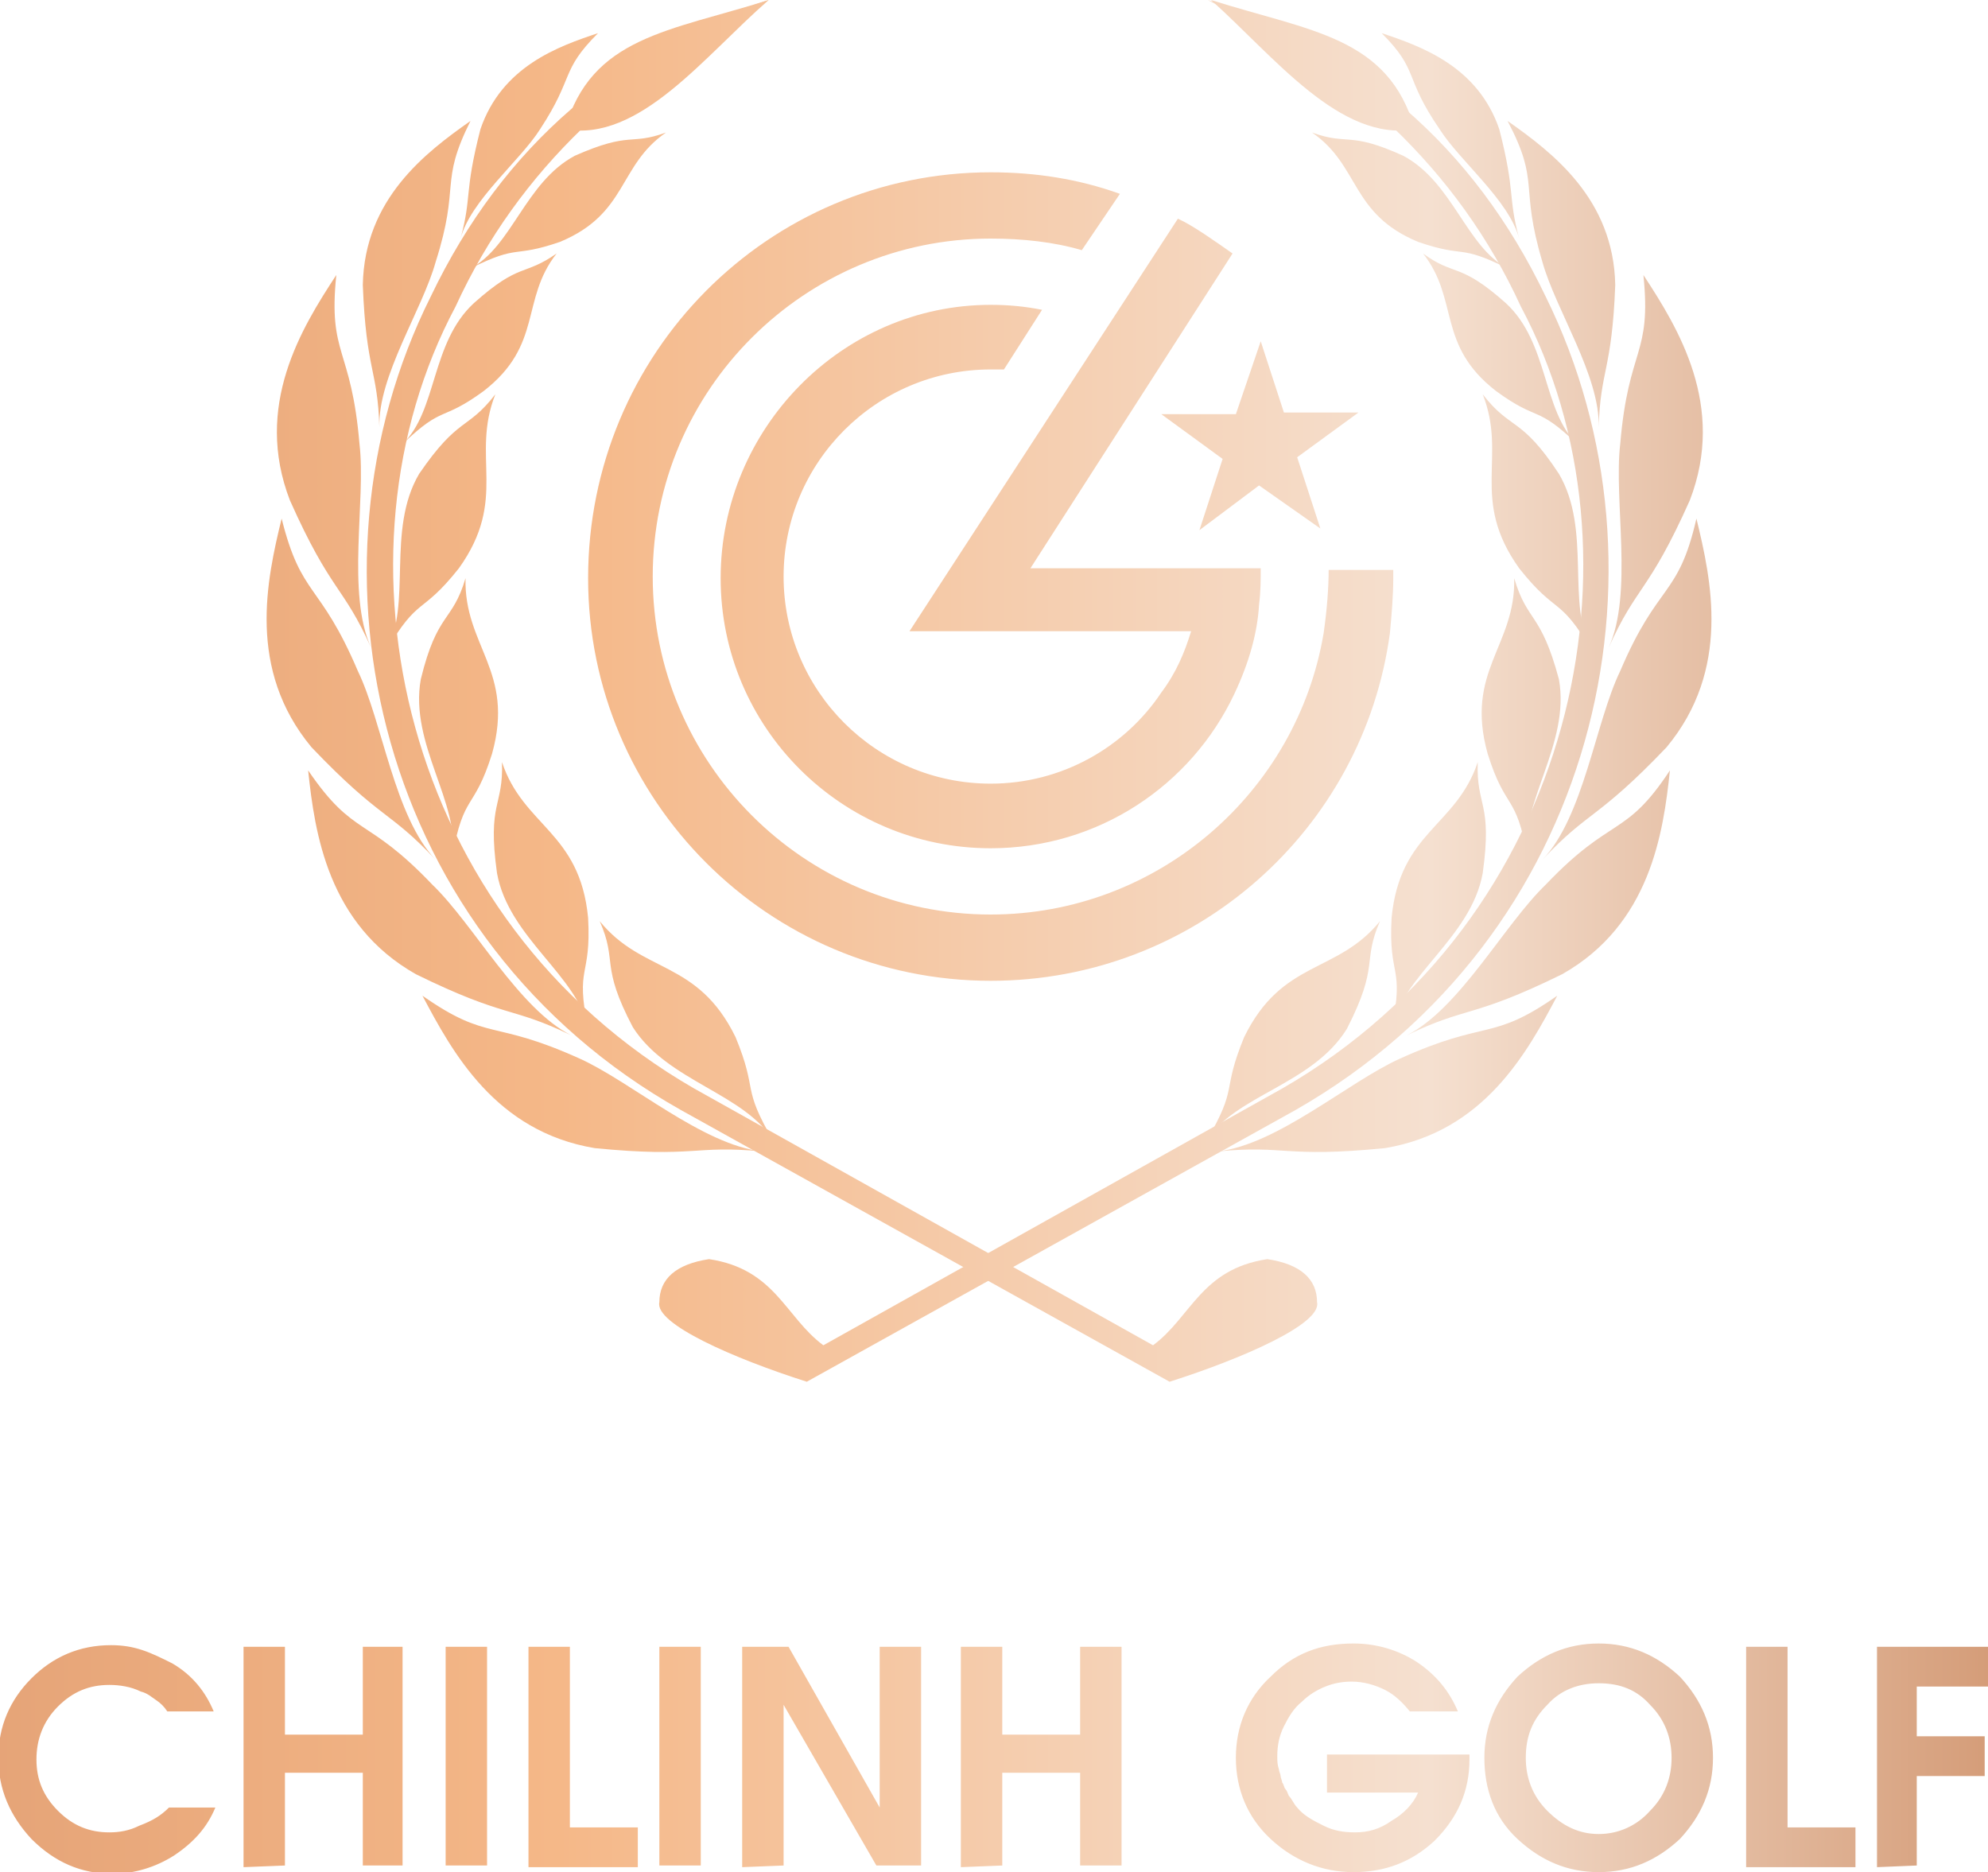
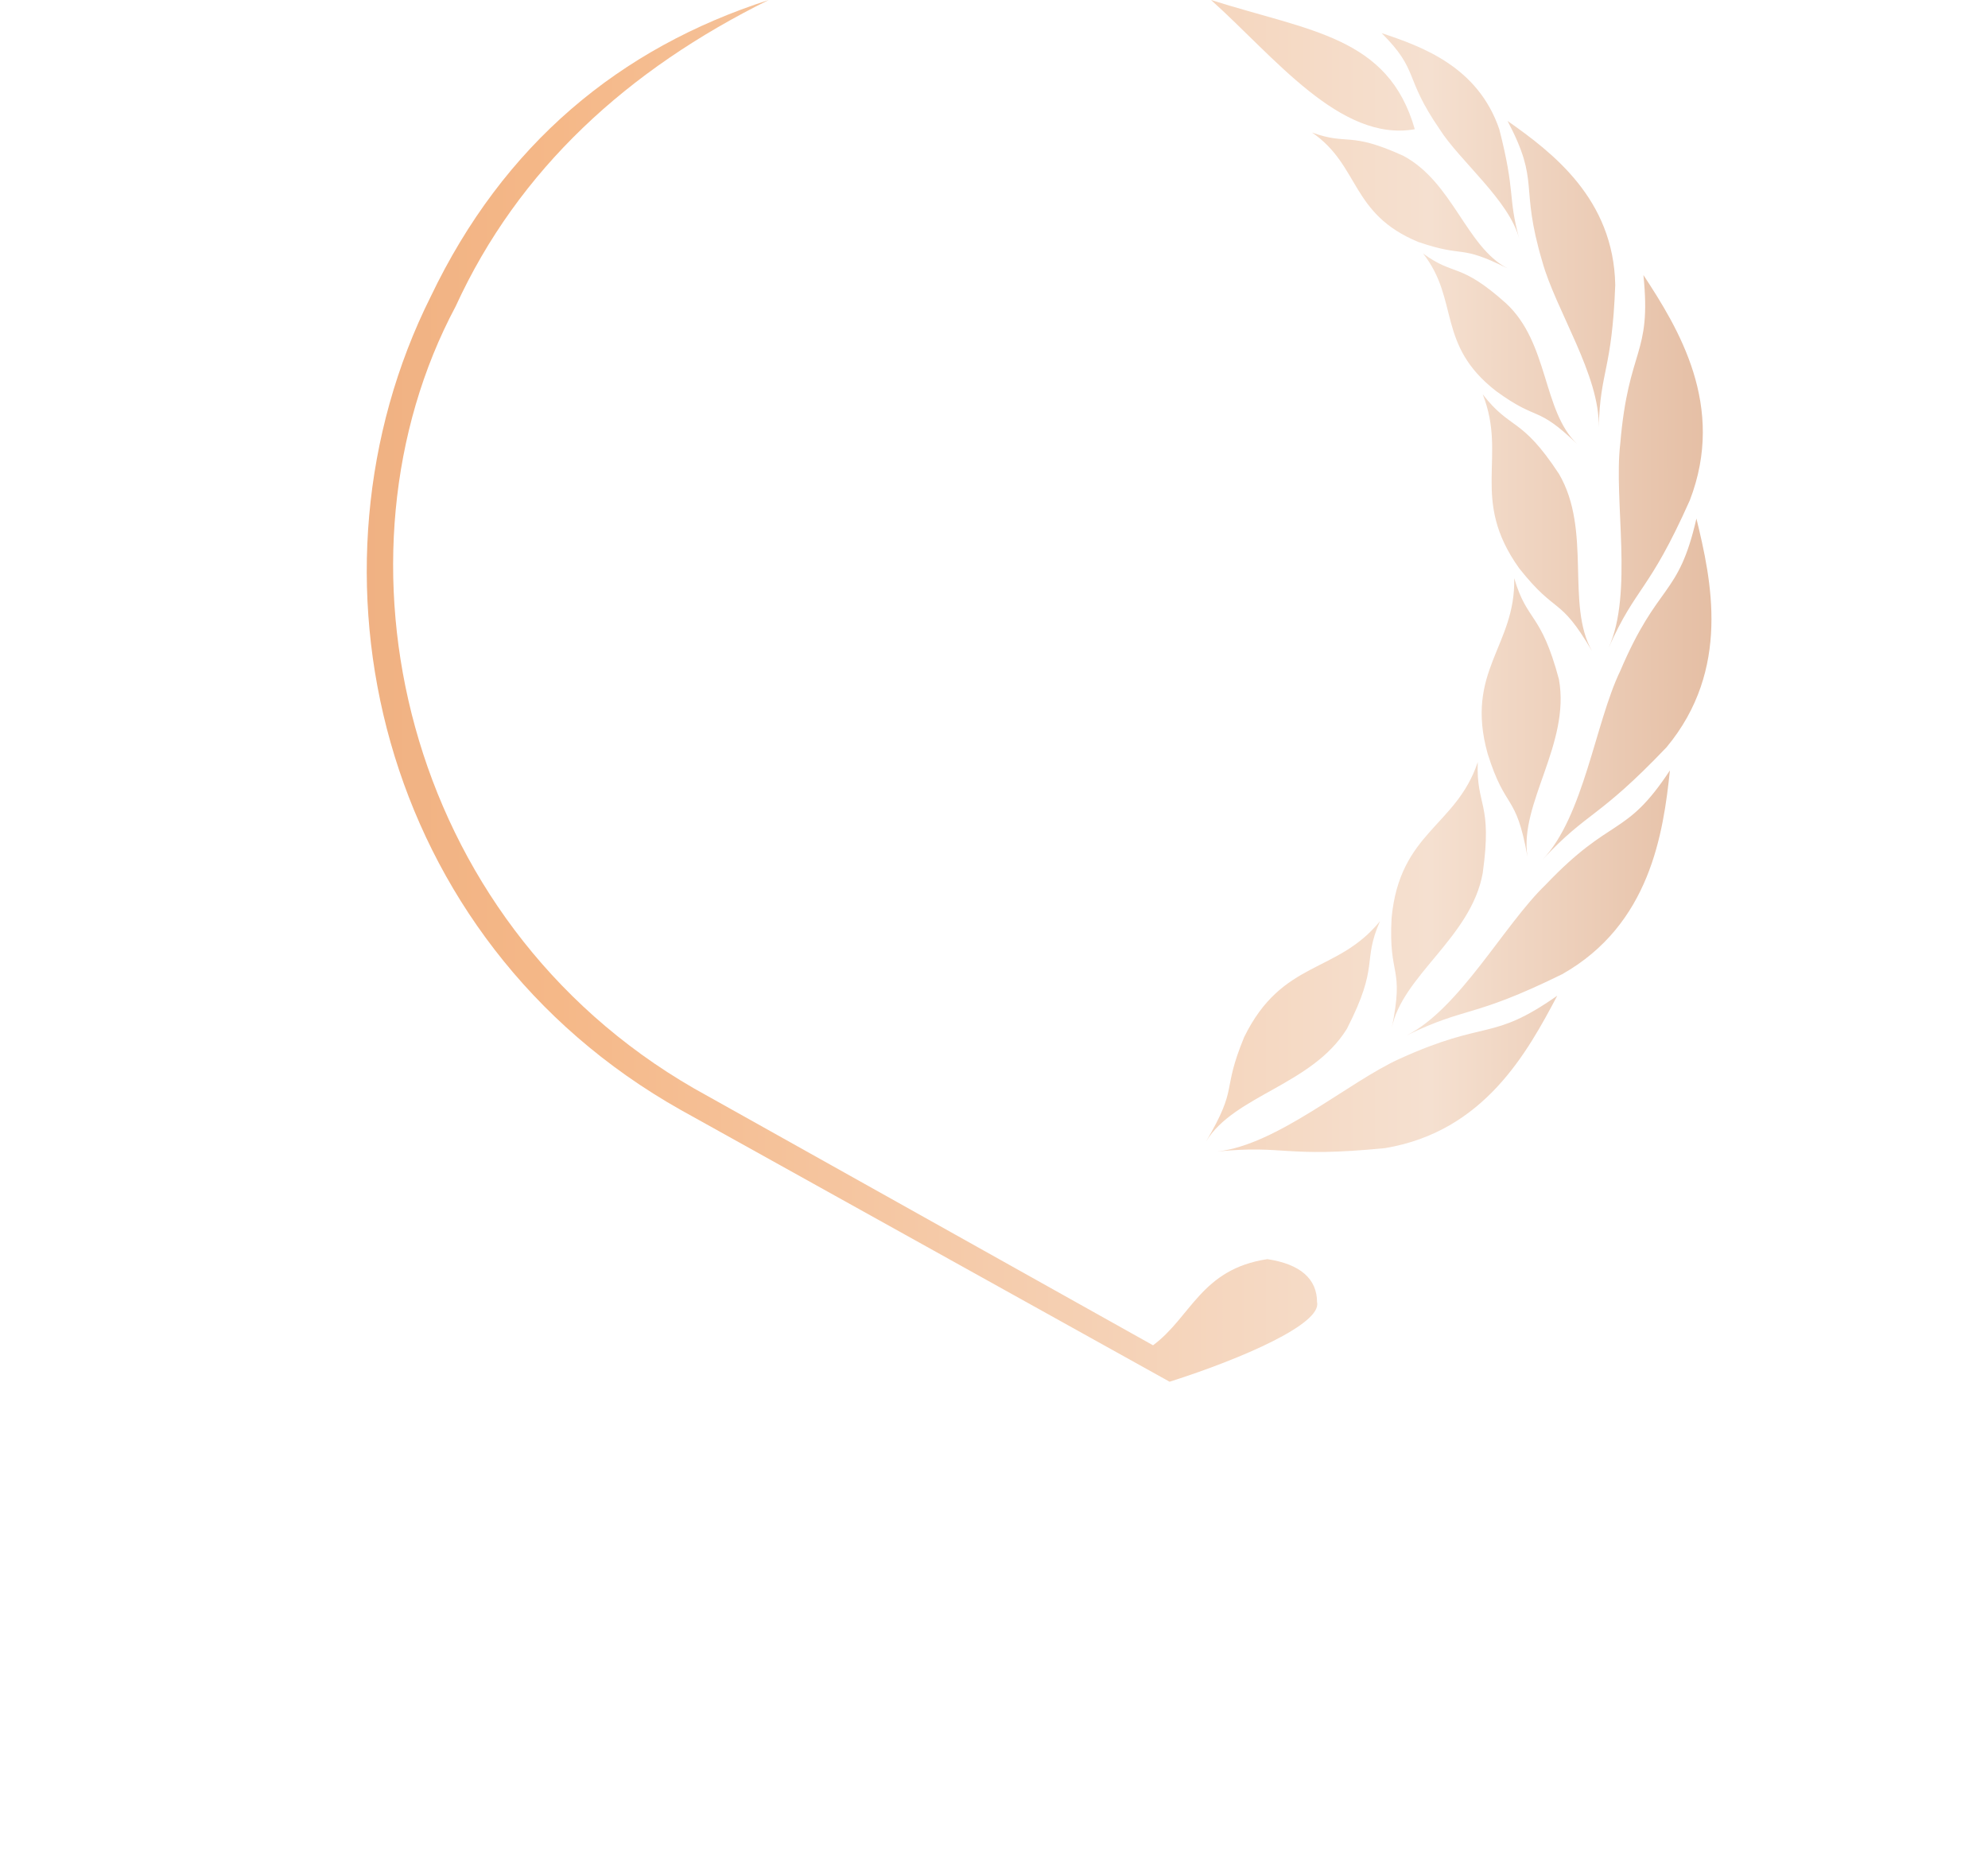
<svg xmlns="http://www.w3.org/2000/svg" id="Layer_1" x="0px" y="0px" viewBox="0 0 120 113" width="120px" height="113px" style="enable-background:new 0 0 120 113;" xml:space="preserve">
  <style type="text/css"> .st0{fill-rule:evenodd;clip-rule:evenodd;fill:url(#SVGID_1_);} .st1{fill-rule:evenodd;clip-rule:evenodd;fill:url(#SVGID_2_);} .st2{fill-rule:evenodd;clip-rule:evenodd;fill:url(#SVGID_3_);} .st3{fill-rule:evenodd;clip-rule:evenodd;fill:url(#SVGID_4_);} .st4{fill-rule:evenodd;clip-rule:evenodd;fill:url(#SVGID_5_);} .st5{fill:url(#SVGID_6_);} </style>
  <g>
    <linearGradient id="SVGID_1_" gradientUnits="userSpaceOnUse" x1="-47.459" y1="41.7" x2="158.958" y2="41.7">
      <stop offset="0" style="stop-color:#804E2C" />
      <stop offset="0.17" style="stop-color:#E09D72" />
      <stop offset="0.393" style="stop-color:#F5B888" />
      <stop offset="0.648" style="stop-color:#F5E0D0" />
      <stop offset="0.877" style="stop-color:#C88256" />
      <stop offset="1" style="stop-color:#804E2C" />
    </linearGradient>
    <path class="st0" d="M70.6,83.4L41.1,67C22.8,56.7,17.7,34.5,26,17.9C30.4,8.7,37.4,2.9,46.4,0c-8.5,4.2-15.1,10.2-18.9,18.5 c-8,15-3.3,37,14.4,47.2l27.7,15.5c2.3-1.7,2.9-4.6,6.9-5.2c2,0.3,3,1.2,3,2.6C79.8,79.9,75,82,70.6,83.4" />
    <linearGradient id="SVGID_2_" gradientUnits="userSpaceOnUse" x1="-47.459" y1="41.7" x2="158.958" y2="41.7">
      <stop offset="0" style="stop-color:#804E2C" />
      <stop offset="0.17" style="stop-color:#E09D72" />
      <stop offset="0.393" style="stop-color:#F5B888" />
      <stop offset="0.648" style="stop-color:#F5E0D0" />
      <stop offset="0.877" style="stop-color:#C88256" />
      <stop offset="1" style="stop-color:#804E2C" />
    </linearGradient>
-     <path class="st1" d="M48.7,83.4L78.2,67c18.2-10.4,23.3-32.5,15.1-49.1C88.9,8.7,81.9,2.9,72.9,0C81.4,4.2,88,10.2,91.8,18.5 c8,15,3.3,37-14.4,47.2L49.7,81.2c-2.3-1.7-2.9-4.6-6.9-5.2c-2,0.3-3,1.2-3,2.6C39.5,79.9,44.3,82,48.7,83.4" />
    <linearGradient id="SVGID_3_" gradientUnits="userSpaceOnUse" x1="-47.459" y1="34.766" x2="158.958" y2="34.766">
      <stop offset="0" style="stop-color:#804E2C" />
      <stop offset="0.17" style="stop-color:#E09D72" />
      <stop offset="0.393" style="stop-color:#F5B888" />
      <stop offset="0.648" style="stop-color:#F5E0D0" />
      <stop offset="0.877" style="stop-color:#C88256" />
      <stop offset="1" style="stop-color:#804E2C" />
    </linearGradient>
-     <path class="st2" d="M36.2,55.6c2.6,3.2,5.9,2.3,8.2,7c1.4,3.4,0.3,2.9,2.3,6.3C45,66,40.3,65.3,38.2,62 C36.2,58.2,37.3,58.1,36.2,55.6 M25.5,60.1c1.8,3.4,4.4,8.2,10.4,9.2c6.1,0.6,6-0.2,10.1,0.2c-3.6-0.4-7.9-4.2-11-5.6 C29.7,61.5,29.5,62.9,25.5,60.1 M30.3,46c1.3,3.9,4.7,4.2,5.2,9.4c0.2,3.7-0.8,2.8,0,6.7c-0.6-3.2-4.8-5.5-5.5-9.4 C29.4,48.4,30.4,48.7,30.3,46 M18.6,46.5c0.4,3.8,1.2,9.3,6.5,12.3c5.5,2.7,5.7,1.9,9.4,3.7c-3.2-1.6-5.9-6.7-8.4-9.1 C22.1,49.2,21.4,50.6,18.6,46.5 M28.1,34.9c-0.1,4.1,3,5.6,1.6,10.6c-1.1,3.5-1.7,2.3-2.4,6.2c0.5-3.2-2.6-6.8-1.9-10.7 C26.4,36.9,27.3,37.6,28.1,34.9 M17,31.3c-0.9,3.7-2.1,9.1,1.8,13.8c4.2,4.4,4.7,3.8,7.5,6.8c-2.5-2.6-3.2-8.3-4.7-11.4 C19.3,35.1,18.2,36.1,17,31.3 M20.3,16.6c-2.1,3.2-5,7.9-2.8,13.6c2.5,5.6,3.2,5.1,4.9,8.9c-1.5-3.3-0.3-8.9-0.7-12.3 C21.2,20.9,19.8,21.5,20.3,16.6 M29.9,23.8c-1.5,3.8,0.8,6.3-2.2,10.5c-2.3,2.9-2.4,1.6-4.4,5c1.6-2.8,0-7.3,2-10.7 C27.7,25.1,28.2,26,29.9,23.8 M28.4,7.3c-2.7,1.9-6.4,4.7-6.5,9.9c0.2,5.2,0.9,5.1,1,8.6c-0.1-3.1,2.6-7.1,3.4-10 C27.8,11.1,26.5,11.1,28.4,7.3 M33.6,15.3c-2.2,2.8-0.8,5.5-4.4,8.3c-2.6,1.9-2.4,0.8-4.9,3.2c2.1-2,1.7-6.1,4.3-8.5 C31.4,15.8,31.6,16.7,33.6,15.3 M36.1,2c-2.4,0.8-5.8,2-7.1,5.8c-1,3.9-0.5,4-1.2,6.6c0.6-2.3,3.6-4.7,4.8-6.6 C34.7,4.6,33.8,4.3,36.1,2 M40.2,8c-2.9,2-2.3,4.9-6.4,6.6c-2.9,1-2.4,0.1-5.4,1.6c2.5-1.3,3.3-5.2,6.3-6.8C38.1,7.9,38,8.8,40.2,8 M46.4,0c-6,1.9-10.7,2.2-12.3,7.8C38.6,8.6,42.5,3.4,46.4,0" />
    <linearGradient id="SVGID_4_" gradientUnits="userSpaceOnUse" x1="-47.459" y1="34.766" x2="158.958" y2="34.766">
      <stop offset="0" style="stop-color:#804E2C" />
      <stop offset="0.17" style="stop-color:#E09D72" />
      <stop offset="0.393" style="stop-color:#F5B888" />
      <stop offset="0.648" style="stop-color:#F5E0D0" />
      <stop offset="0.877" style="stop-color:#C88256" />
      <stop offset="1" style="stop-color:#804E2C" />
    </linearGradient>
    <path class="st3" d="M83.3,55.6c-2.6,3.2-5.9,2.3-8.2,7c-1.4,3.4-0.3,2.9-2.3,6.3c1.7-2.8,6.4-3.4,8.5-6.8 C83.3,58.2,82.2,58.1,83.3,55.6 M94,60.1c-1.8,3.4-4.4,8.2-10.4,9.2c-6.1,0.6-6-0.2-10.1,0.2c3.6-0.4,7.9-4.2,11-5.6 C89.8,61.5,90,62.9,94,60.1 M89.2,46c-1.3,3.9-4.7,4.2-5.2,9.4c-0.2,3.7,0.8,2.8,0,6.7c0.6-3.2,4.8-5.5,5.5-9.4 C90.1,48.4,89.1,48.7,89.2,46 M100.8,46.5c-0.4,3.8-1.2,9.3-6.5,12.3c-5.5,2.7-5.7,1.9-9.4,3.7c3.2-1.6,5.9-6.7,8.4-9.1 C97.3,49.2,98.1,50.6,100.8,46.5 M91.4,34.9c0.1,4.1-3,5.6-1.6,10.6c1.1,3.5,1.7,2.3,2.4,6.2c-0.5-3.2,2.6-6.8,1.9-10.7 C93,36.9,92.2,37.6,91.4,34.9 M102.4,31.3c0.9,3.7,2.1,9.1-1.8,13.8c-4.2,4.4-4.7,3.8-7.5,6.8c2.5-2.6,3.2-8.3,4.7-11.4 C100.1,35.1,101.3,36.1,102.4,31.3 M99.2,16.6c2.1,3.2,5,7.9,2.8,13.6c-2.5,5.6-3.2,5.1-4.9,8.9c1.5-3.3,0.3-8.9,0.7-12.3 C98.3,20.9,99.7,21.5,99.2,16.6 M89.5,23.8c1.5,3.8-0.8,6.3,2.2,10.5c2.3,2.9,2.4,1.6,4.4,5c-1.6-2.8,0-7.3-2-10.7 C91.8,25.1,91.2,26,89.5,23.8 M91,7.3c2.7,1.9,6.4,4.7,6.5,9.9c-0.2,5.2-0.9,5.1-1,8.6c0.1-3.1-2.6-7.1-3.4-10 C91.7,11.1,93,11.1,91,7.3 M85.9,15.3c2.2,2.8,0.8,5.5,4.4,8.3c2.6,1.9,2.4,0.8,4.9,3.2c-2.1-2-1.7-6.1-4.3-8.5 C88.1,15.8,87.8,16.7,85.9,15.3 M83.4,2c2.4,0.8,5.8,2,7.1,5.8c1,3.9,0.5,4,1.2,6.6c-0.6-2.3-3.6-4.7-4.8-6.6 C84.7,4.6,85.7,4.3,83.4,2 M79.2,8c2.9,2,2.3,4.9,6.4,6.6c2.9,1,2.4,0.1,5.4,1.6c-2.5-1.3-3.3-5.2-6.3-6.8 C81.4,7.9,81.4,8.8,79.2,8 M73.1,0c6,1.9,10.7,2.2,12.3,7.8C80.9,8.6,76.9,3.4,73.1,0" />
    <linearGradient id="SVGID_5_" gradientUnits="userSpaceOnUse" x1="-47.459" y1="34.8" x2="158.958" y2="34.8">
      <stop offset="0" style="stop-color:#804E2C" />
      <stop offset="0.17" style="stop-color:#E09D72" />
      <stop offset="0.393" style="stop-color:#F5B888" />
      <stop offset="0.648" style="stop-color:#F5E0D0" />
      <stop offset="0.877" style="stop-color:#C88256" />
      <stop offset="1" style="stop-color:#804E2C" />
    </linearGradient>
-     <path class="st4" d="M59.8,18.4c1.1,0,2.1,0.1,3.1,0.3l-2.3,3.6c-0.3,0-0.5,0-0.8,0c-6.9,0-12.5,5.6-12.5,12.5s5.6,12.5,12.5,12.5 c4.3,0,8.1-2.2,10.3-5.5c0.9-1.2,1.4-2.4,1.8-3.7h-17l16.2-24.9c0.9,0.4,2.3,1.4,3.3,2.1l-12.2,19h13.9c0,0.7,0,1.4-0.1,2.2 c-0.1,1.7-0.6,3.5-1.5,5.4c-2.6,5.5-8.2,9.3-14.7,9.3c-9,0-16.3-7.3-16.3-16.3S50.8,18.4,59.8,18.4 M76.1,20.6l1.4,4.3H82l-3.7,2.7 l1.4,4.3L76,29.3L72.4,32l1.4-4.3L70.1,25h4.5L76.1,20.6z M59.8,10.4c2.7,0,5.3,0.4,7.8,1.3l-2.3,3.4c-1.7-0.5-3.6-0.7-5.5-0.7 c-11.2,0-20.4,9.1-20.4,20.4c0,11.2,9.1,20.4,20.4,20.4c10.1,0,18.5-7.4,20.1-17c0.2-1.4,0.3-2.7,0.3-3.8h3.9l0,0 c0,0.2,0,0.3,0,0.5c0,1.1-0.1,2.2-0.2,3.3l0,0l0,0c-1.6,11.9-11.8,21-24.1,21c-13.4,0-24.3-10.9-24.3-24.3 C35.5,21.3,46.4,10.4,59.8,10.4" />
    <linearGradient id="SVGID_6_" gradientUnits="userSpaceOnUse" x1="-47.459" y1="106.15" x2="158.958" y2="106.15">
      <stop offset="0" style="stop-color:#804E2C" />
      <stop offset="0.17" style="stop-color:#E09D72" />
      <stop offset="0.393" style="stop-color:#F5B888" />
      <stop offset="0.648" style="stop-color:#F5E0D0" />
      <stop offset="0.877" style="stop-color:#C88256" />
      <stop offset="1" style="stop-color:#804E2C" />
    </linearGradient>
-     <path class="st5" d="M113.3,112.7V99.4h6.7v2.4h-4.3v3h4.1v2.4h-4.1v5.4L113.3,112.7L113.3,112.7z M105.4,112.7V99.4h2.5v10.9h4.1 v2.4C112,112.7,105.4,112.7,105.4,112.7z M96.5,101.6c-1.2,0-2.3,0.4-3.1,1.3c-0.9,0.9-1.3,1.9-1.3,3.2c0,1.2,0.4,2.3,1.3,3.2 c0.9,0.9,1.9,1.4,3.1,1.4s2.3-0.5,3.1-1.4c0.9-0.9,1.3-2,1.3-3.2s-0.4-2.3-1.3-3.2C98.8,102,97.8,101.6,96.5,101.6 M96.5,99.2 c1.9,0,3.5,0.7,4.9,2c1.3,1.4,2,3,2,4.9s-0.7,3.5-2,4.9c-1.4,1.3-3,2-4.9,2s-3.5-0.7-4.9-2s-2-3-2-4.9s0.7-3.5,2-4.9 C93,99.9,94.6,99.2,96.5,99.2 M88,103.3h-2.9c-0.4-0.5-0.9-1-1.5-1.3s-1.3-0.5-2-0.5c-0.6,0-1.1,0.1-1.6,0.3 c-0.5,0.2-1,0.5-1.4,0.9c-0.5,0.4-0.8,0.9-1.1,1.5c-0.3,0.6-0.4,1.2-0.4,1.8c0,0.3,0,0.5,0.1,0.8c0,0.1,0.1,0.3,0.1,0.4 s0.1,0.3,0.1,0.4c0.1,0.1,0.1,0.3,0.2,0.4s0.1,0.2,0.2,0.4c0.2,0.2,0.3,0.5,0.5,0.7c0.4,0.5,1,0.8,1.6,1.1c0.6,0.3,1.2,0.4,1.9,0.4 c0.8,0,1.5-0.2,2.2-0.7c0.7-0.4,1.3-1,1.6-1.7h-5.5v-2.3h8.6v0.3c0,1.9-0.7,3.5-2.1,4.9c-1.4,1.3-3,1.9-4.9,1.9s-3.6-0.7-5-2 s-2.1-3-2.1-4.9s0.7-3.6,2.1-4.9c1.4-1.4,3-2,5-2c1.4,0,2.7,0.4,3.8,1.1C86.7,101.1,87.5,102.1,88,103.3 M58,112.7V99.4h2.5v5.3 h4.7v-5.3h2.5v13.2h-2.5V107h-4.7v5.6L58,112.7L58,112.7z M44.8,112.7V99.4h2.8l5.5,9.7v-9.7h2.5v13.2h-2.7l-5.6-9.7v9.7 L44.8,112.7L44.8,112.7z M39.8,99.4h2.5v13.2h-2.5V99.4z M31.9,112.7V99.4h2.5v10.9h4.1v2.4C38.5,112.7,31.9,112.7,31.9,112.7z M26.9,99.4h2.5v13.2h-2.5V99.4z M14.7,112.7V99.4h2.5v5.3h4.7v-5.3h2.4v13.2h-2.4V107h-4.7v5.6L14.7,112.7L14.7,112.7z M10.2,109.1H13c-0.5,1.2-1.3,2.1-2.5,2.9c-1.1,0.7-2.4,1.1-3.7,1.1c-1.9,0-3.5-0.7-4.9-2.1c-1.3-1.4-2-3-2-4.9s0.7-3.5,2-4.8 s2.9-2,4.8-2c0.7,0,1.3,0.1,1.9,0.3c0.6,0.2,1.2,0.5,1.8,0.8c1.2,0.7,2,1.7,2.5,2.9h-2.8c-0.2-0.3-0.4-0.5-0.7-0.7 s-0.5-0.4-0.9-0.5c-0.6-0.3-1.3-0.4-1.9-0.4c-1.2,0-2.2,0.4-3.1,1.3s-1.3,2-1.3,3.2s0.4,2.2,1.3,3.1s1.9,1.3,3.1,1.3 c0.6,0,1.2-0.1,1.8-0.4C9.2,109.9,9.7,109.6,10.2,109.1" />
  </g>
</svg>